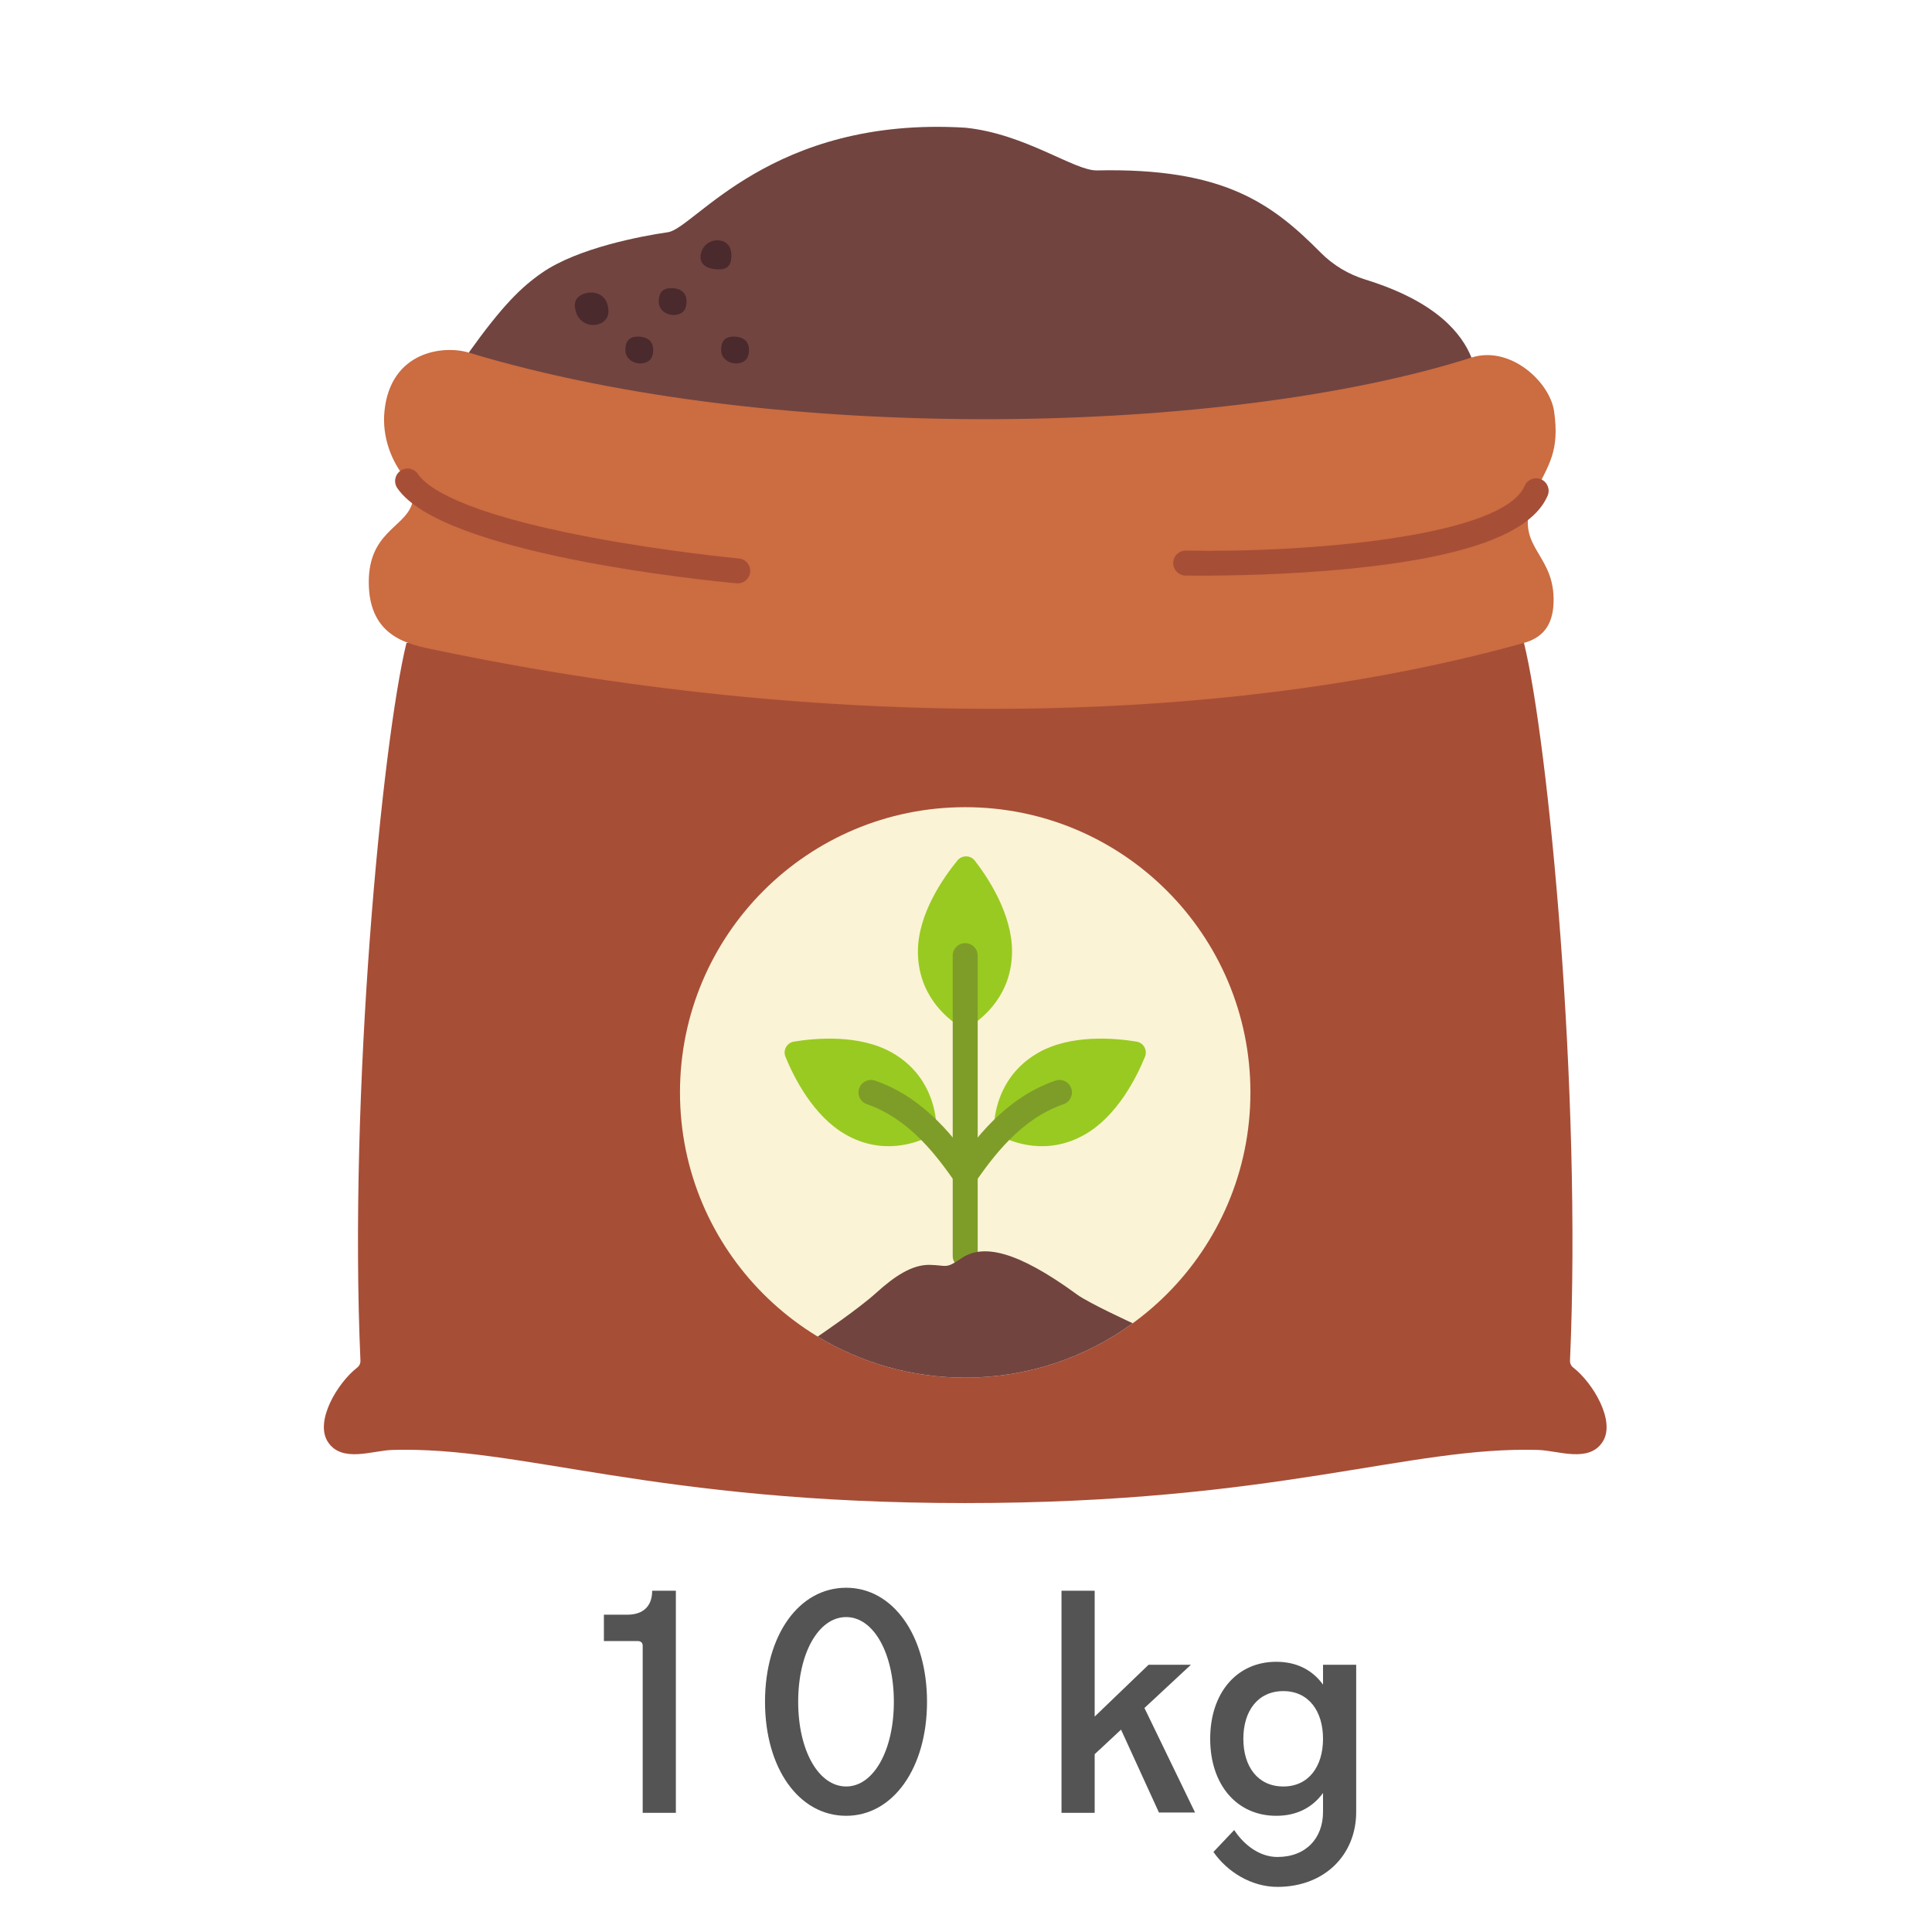
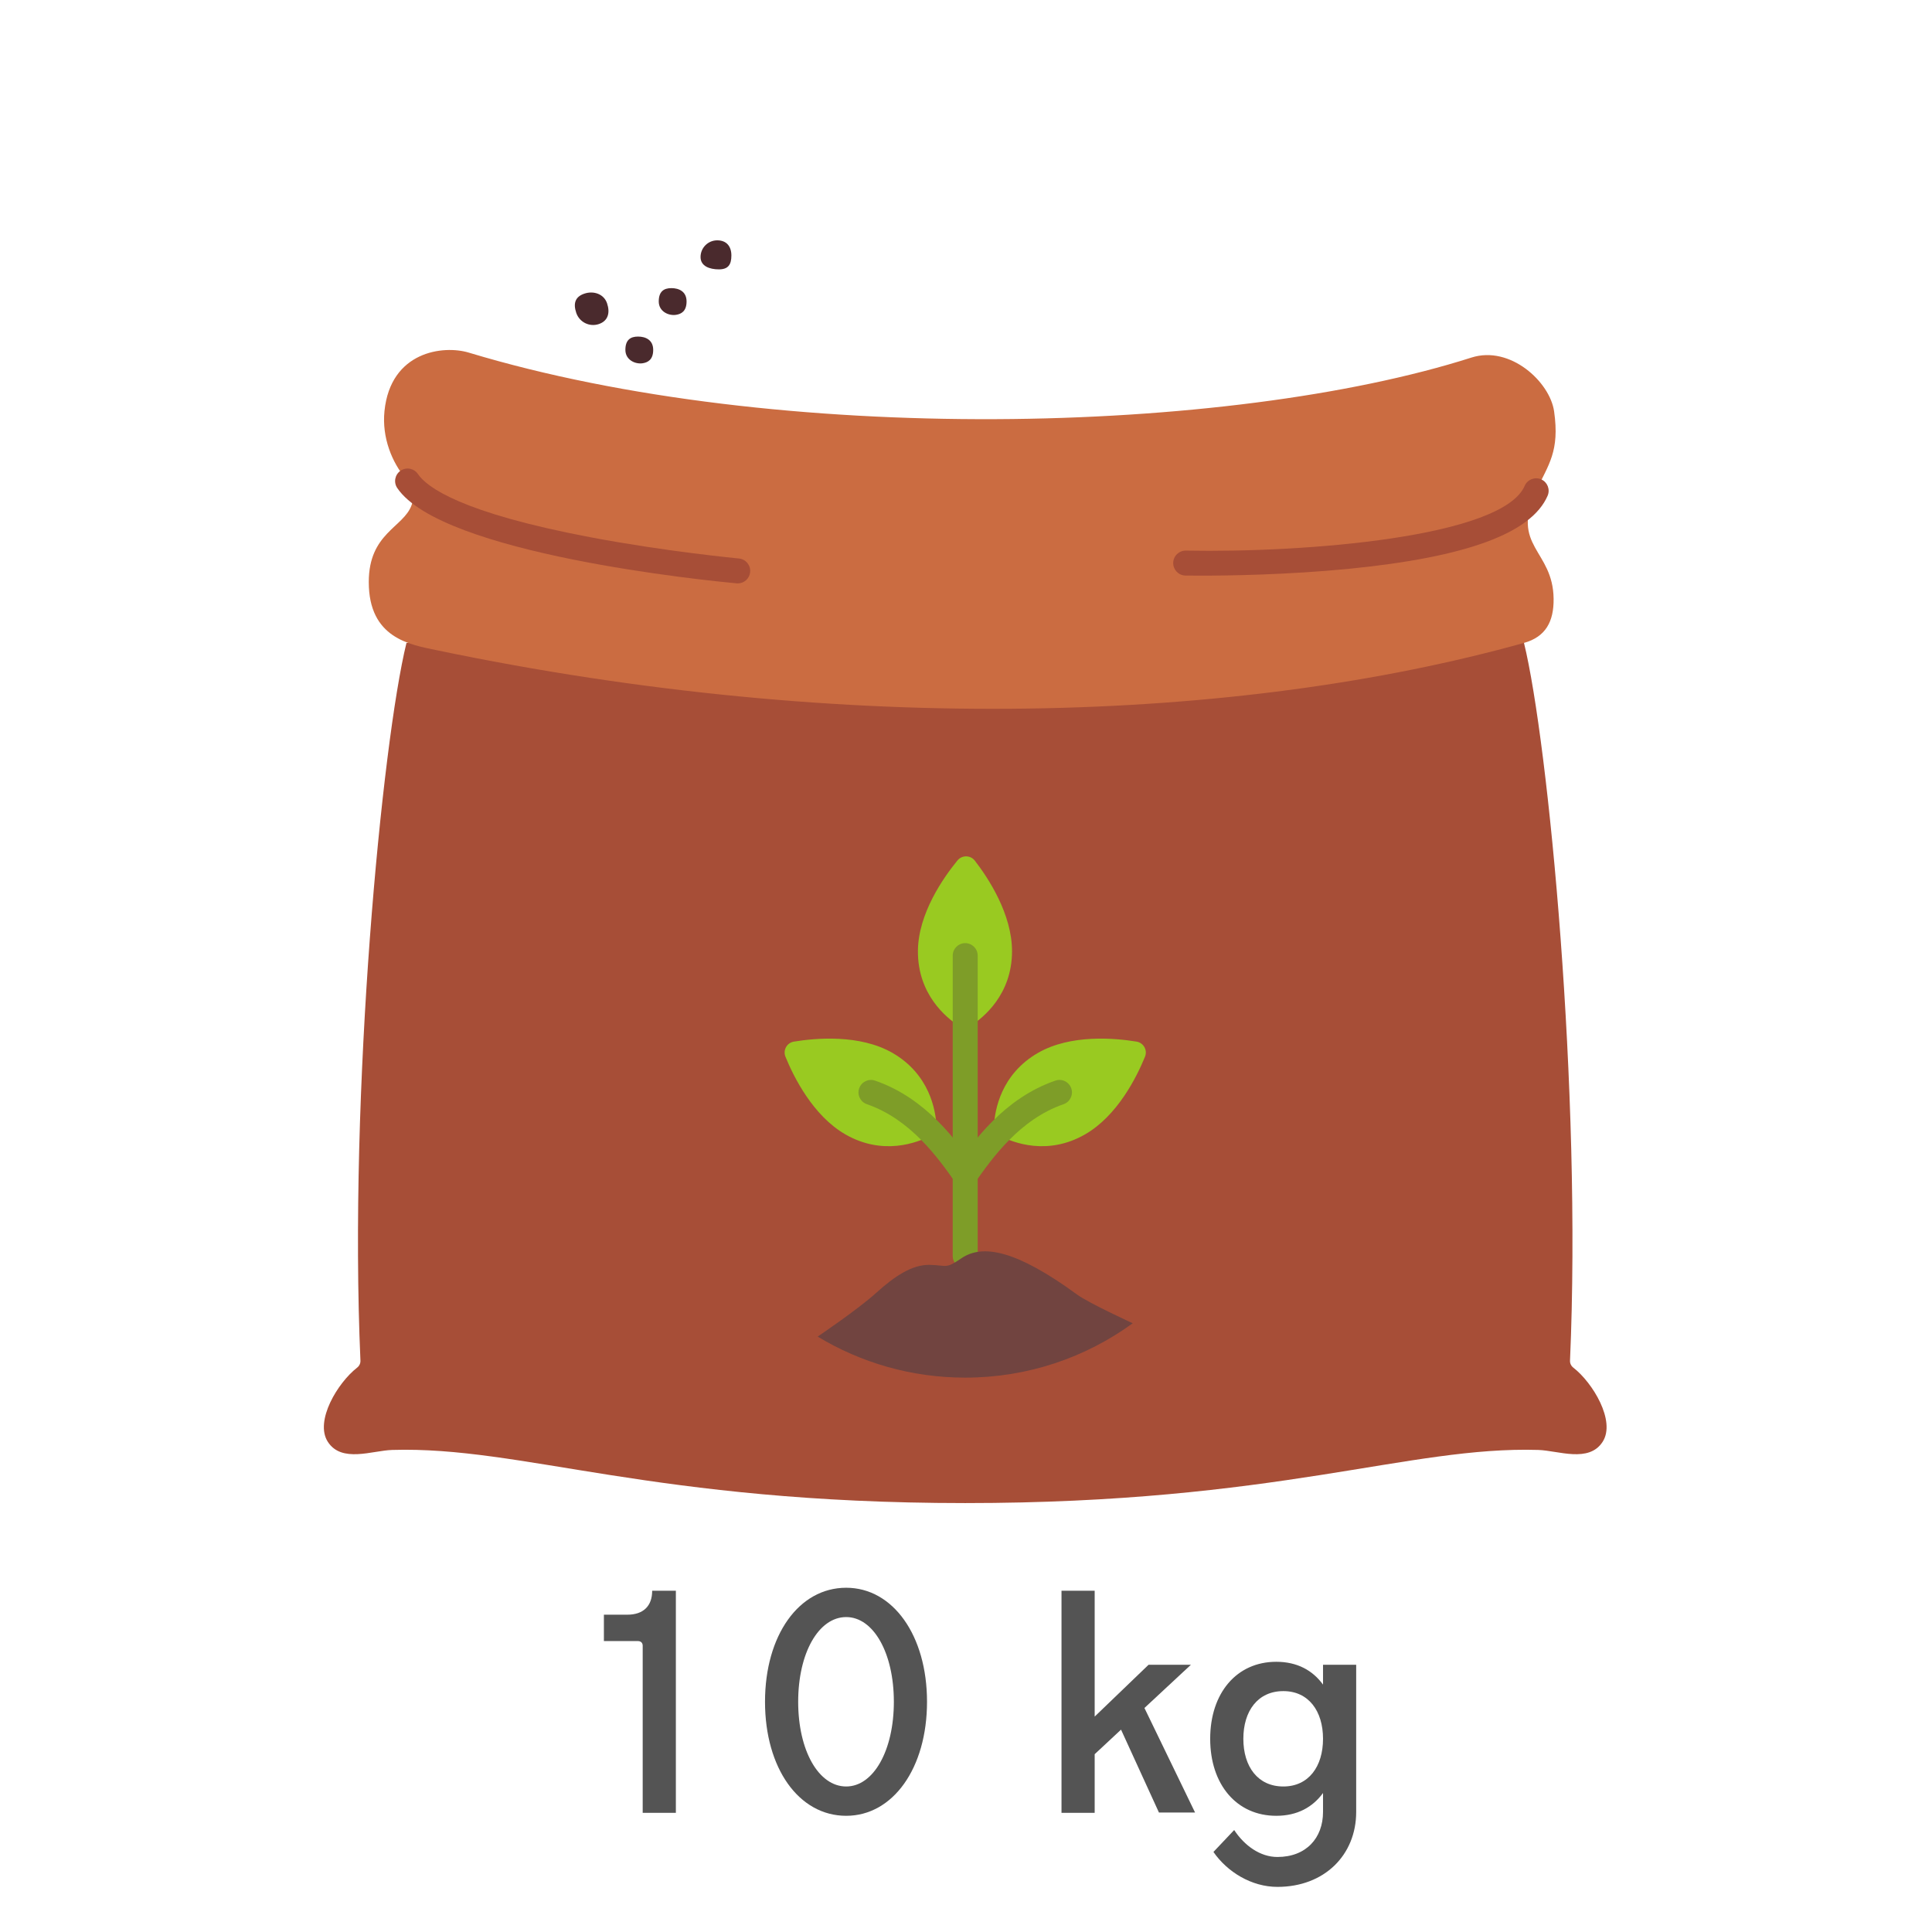
<svg xmlns="http://www.w3.org/2000/svg" width="500" zoomAndPan="magnify" viewBox="0 0 375 375" height="500" preserveAspectRatio="xMidYMid meet" version="1.0">
  <defs>
    <g />
    <clipPath id="id1">
      <path d="M 62 124 L 312 124 L 312 291.75 L 62 291.75 Z M 62 124 " clip-rule="nonzero" />
    </clipPath>
  </defs>
  <rect x="-37.5" width="450" fill="#ffffff" y="-37.5" height="450" fill-opacity="1" />
  <rect x="-37.5" width="450" fill="#ffffff" y="-37.5" height="450" fill-opacity="1" />
  <rect x="-37.5" width="450" fill="#ffffff" y="-37.5" height="450" fill-opacity="1" />
-   <rect x="-37.5" width="450" fill="#ffffff" y="-37.5" height="450" fill-opacity="1" />
  <g clip-path="url(#id1)">
    <path fill="#a74e37" d="M 304.738 264.102 C 307.035 211.871 300.535 144.109 295.805 124.789 L 78.895 124.789 C 74.16 144.109 67.664 211.871 69.961 264.102 C 69.984 264.637 69.738 265.133 69.316 265.461 C 65.566 268.363 61.035 275.82 63.625 279.848 C 66.305 284.012 72.25 281.551 76.117 281.434 C 101.258 280.668 126.68 291.746 187.348 291.746 C 248.02 291.746 273.441 280.668 298.582 281.434 C 302.445 281.551 308.398 284.012 311.074 279.848 C 313.664 275.82 309.133 268.363 305.383 265.461 C 304.961 265.133 304.715 264.637 304.738 264.102 " fill-opacity="1" fill-rule="nonzero" />
  </g>
-   <path fill="#faf3d5" d="M 242.707 212.039 C 242.707 242.613 217.922 267.398 187.344 267.398 C 156.773 267.398 131.984 242.613 131.984 212.039 C 131.984 181.461 156.773 156.672 187.344 156.672 C 217.922 156.672 242.707 181.461 242.707 212.039 " fill-opacity="1" fill-rule="nonzero" />
  <path fill="#99ca21" d="M 181.762 218.457 C 181.809 219.293 181.355 220.078 180.609 220.465 C 178.012 221.809 171.371 224.359 164.109 220.195 C 157.797 216.578 154.043 209.008 152.457 205.113 C 151.934 203.828 152.734 202.398 154.102 202.176 C 158.305 201.484 166.863 200.719 173.195 204.348 C 180.457 208.516 181.609 215.535 181.762 218.457 " fill-opacity="1" fill-rule="nonzero" />
  <path fill="#99ca21" d="M 192.938 218.457 C 192.891 219.293 193.344 220.078 194.09 220.465 C 196.688 221.809 203.328 224.359 210.59 220.195 C 216.902 216.578 220.656 209.008 222.242 205.113 C 222.766 203.828 221.965 202.398 220.598 202.176 C 216.395 201.484 207.836 200.719 201.504 204.348 C 194.242 208.516 193.09 215.535 192.938 218.457 " fill-opacity="1" fill-rule="nonzero" />
  <path fill="#99ca21" d="M 186.086 199.105 C 186.789 199.562 187.695 199.566 188.402 199.113 C 190.867 197.535 196.402 193.066 196.434 184.695 C 196.461 177.418 191.789 170.379 189.215 167.055 C 188.367 165.957 186.727 165.938 185.848 167.008 C 183.148 170.301 178.195 177.324 178.168 184.625 C 178.133 192.996 183.633 197.508 186.086 199.105 " fill-opacity="1" fill-rule="nonzero" />
  <path fill="#7e9d28" d="M 187.344 246.207 C 186.008 246.207 184.922 245.125 184.922 243.785 L 184.922 185.484 C 184.922 184.148 186.008 183.062 187.344 183.062 C 188.684 183.062 189.77 184.148 189.77 185.484 L 189.77 243.785 C 189.77 245.125 188.684 246.207 187.344 246.207 " fill-opacity="1" fill-rule="nonzero" />
  <path fill="#7e9d28" d="M 187.352 230.441 C 186.59 230.441 185.84 230.086 185.371 229.418 C 182.16 224.871 176.789 217.262 168.27 214.328 C 167.004 213.891 166.328 212.512 166.766 211.25 C 167.203 209.98 168.582 209.312 169.848 209.746 C 179.848 213.188 185.781 221.598 189.328 226.621 C 190.102 227.715 189.84 229.227 188.746 230 C 188.324 230.301 187.836 230.441 187.352 230.441 " fill-opacity="1" fill-rule="nonzero" />
  <path fill="#7e9d28" d="M 187.348 230.441 C 186.863 230.441 186.375 230.301 185.953 230 C 184.859 229.227 184.598 227.715 185.371 226.621 C 188.918 221.598 194.852 213.188 204.852 209.746 C 206.117 209.309 207.496 209.98 207.934 211.25 C 208.367 212.512 207.695 213.891 206.43 214.328 C 197.91 217.262 192.539 224.871 189.328 229.418 C 188.859 230.086 188.109 230.441 187.348 230.441 " fill-opacity="1" fill-rule="nonzero" />
-   <path fill="#714440" d="M 265.004 54.258 C 261.746 53.25 258.77 51.477 256.367 49.055 C 246.836 39.434 237.477 32.535 212.926 33.078 C 208.527 33.176 199.047 25.973 187.352 24.785 C 149.656 22.5 134.805 44.332 129.652 45.074 C 124.496 45.812 112.145 48.141 105.23 52.926 C 101.141 55.758 97.535 59.293 90.984 68.441 C 151.207 110.387 216.371 108.098 285.609 69.402 C 283.816 64.977 279.125 58.621 265.004 54.258 " fill-opacity="1" fill-rule="nonzero" />
  <path fill="#cb6c41" d="M 298.168 95.262 C 300.543 90.164 302.762 87.66 301.652 79.855 C 300.836 74.113 293.129 67.004 285.609 69.402 C 238.504 84.426 151.004 86.582 90.984 68.441 C 86.059 66.953 75.824 68.18 74.629 79.762 C 74.09 84.965 76.125 89.801 78.762 92.91 C 79.977 94.344 80.523 96.266 79.891 98.039 C 78.336 102.391 71.578 103.453 71.578 112.969 C 71.578 123.887 79.621 125.133 84.66 126.184 C 164.555 142.875 240.469 140.223 295.805 124.789 C 300.031 123.609 301.598 120.625 301.555 116.238 C 301.461 106.68 293.109 106.129 298.168 95.262 " fill-opacity="1" fill-rule="nonzero" />
  <path fill="#a74e37" d="M 143.195 113.238 C 143.121 113.238 143.043 113.234 142.969 113.227 C 137.137 112.684 85.758 107.547 77.105 94.723 C 76.355 93.613 76.648 92.109 77.758 91.359 C 78.863 90.609 80.371 90.902 81.121 92.012 C 82.836 94.555 89.477 99.531 114.668 104.293 C 129.375 107.074 143.281 108.387 143.418 108.402 C 144.754 108.523 145.73 109.707 145.605 111.039 C 145.488 112.293 144.434 113.238 143.195 113.238 " fill-opacity="1" fill-rule="nonzero" />
  <path fill="#a74e37" d="M 233.051 111.734 C 231.207 111.734 230.137 111.715 230.094 111.715 C 228.758 111.691 227.691 110.586 227.719 109.246 C 227.742 107.91 228.852 106.848 230.188 106.871 C 253.328 107.312 291.633 104.289 295.941 94.301 C 296.473 93.074 297.898 92.508 299.129 93.039 C 300.355 93.566 300.922 94.992 300.391 96.223 C 297.25 103.5 284.672 108.137 261.934 110.395 C 249.969 111.578 238.336 111.734 233.051 111.734 " fill-opacity="1" fill-rule="nonzero" />
  <path fill="#4a2a2d" d="M 111.852 60.73 C 111.242 58.922 111.609 57.605 113.422 56.996 C 115.23 56.383 117.223 57.066 117.832 58.875 C 118.445 60.684 118.047 62.289 116.238 62.898 C 114.426 63.512 112.465 62.539 111.852 60.73 " fill-opacity="1" fill-rule="nonzero" />
  <path fill="#4a2a2d" d="M 141.961 49.59 C 141.961 51.379 141.328 52.285 139.535 52.285 C 137.75 52.285 135.977 51.676 135.977 49.887 C 135.977 48.098 137.426 46.648 139.215 46.648 C 141.004 46.648 141.961 47.801 141.961 49.59 " fill-opacity="1" fill-rule="nonzero" />
  <path fill="#4a2a2d" d="M 133.262 58.516 C 133.262 60.438 132.199 60.957 131.215 61.109 C 129.742 61.332 127.863 60.438 127.863 58.516 C 127.863 56.594 128.824 55.926 130.316 55.926 C 131.805 55.926 133.262 56.594 133.262 58.516 " fill-opacity="1" fill-rule="nonzero" />
-   <path fill="#4a2a2d" d="M 145.379 67.914 C 145.379 69.836 144.312 70.355 143.332 70.508 C 141.855 70.73 139.977 69.836 139.977 67.914 C 139.977 65.992 140.938 65.328 142.43 65.328 C 143.922 65.328 145.379 65.992 145.379 67.914 " fill-opacity="1" fill-rule="nonzero" />
  <path fill="#4a2a2d" d="M 126.785 67.914 C 126.785 69.836 125.723 70.355 124.738 70.508 C 123.262 70.73 121.387 69.836 121.387 67.914 C 121.387 65.992 122.348 65.328 123.84 65.328 C 125.328 65.328 126.785 65.992 126.785 67.914 " fill-opacity="1" fill-rule="nonzero" />
  <path fill="#714440" d="M 219.863 256.844 C 210.734 263.484 199.496 267.398 187.344 267.398 C 176.867 267.398 167.062 264.484 158.707 259.43 C 158.707 259.43 166.52 254.164 170.082 250.93 C 173.641 247.707 177.062 245.43 180.477 245.508 C 183.891 245.594 183.484 246.363 186.617 244.227 C 190.715 241.434 197.227 242.621 209.062 251.273 C 211.359 252.949 219.863 256.844 219.863 256.844 " fill-opacity="1" fill-rule="nonzero" />
  <g fill="#545454" fill-opacity="1">
    <g transform="translate(107.443, 351.872)">
      <g>
        <path d="M 17.305 0 L 23.742 0 L 23.742 -43.117 L 19.145 -43.117 C 19.145 -40.129 17.418 -38.461 14.316 -38.461 L 9.773 -38.461 L 9.773 -33.344 L 16.328 -33.344 C 16.902 -33.344 17.305 -33.055 17.305 -32.422 Z M 17.305 0 " />
      </g>
    </g>
  </g>
  <g fill="#545454" fill-opacity="1">
    <g transform="translate(145.27, 351.872)">
      <g>
        <path d="M 18.973 0.574 C 28.055 0.574 34.664 -8.68 34.664 -21.559 C 34.664 -34.438 28.055 -43.691 18.973 -43.691 C 9.773 -43.691 3.219 -34.438 3.219 -21.559 C 3.219 -8.68 9.773 0.574 18.973 0.574 Z M 18.973 -5.117 C 13.625 -5.117 9.656 -12.074 9.656 -21.559 C 9.656 -31.043 13.625 -38 18.973 -38 C 24.262 -38 28.227 -31.043 28.227 -21.559 C 28.227 -12.074 24.262 -5.117 18.973 -5.117 Z M 18.973 -5.117 " />
      </g>
    </g>
  </g>
  <g fill="#545454" fill-opacity="1">
    <g transform="translate(183.098, 351.872)">
      <g />
    </g>
  </g>
  <g fill="#545454" fill-opacity="1">
    <g transform="translate(201.725, 351.872)">
      <g>
        <path d="M 23.227 -0.059 L 30.238 -0.059 L 20.41 -20.352 L 29.434 -28.746 L 21.215 -28.746 L 10.75 -18.684 L 10.75 -43.117 L 4.312 -43.117 L 4.312 0 L 10.75 0 L 10.75 -11.383 L 15.867 -16.152 Z M 23.227 -0.059 " />
      </g>
    </g>
  </g>
  <g fill="#545454" fill-opacity="1">
    <g transform="translate(232.251, 351.872)">
      <g>
        <path d="M 24.547 -28.746 L 24.547 -24.891 C 22.535 -27.652 19.547 -29.32 15.465 -29.32 C 7.762 -29.32 2.645 -23.227 2.645 -14.371 C 2.645 -5.52 7.762 0.574 15.465 0.574 C 19.547 0.574 22.535 -1.094 24.547 -3.852 L 24.547 -0.172 C 24.547 4.887 21.27 8.566 15.695 8.566 C 12.359 8.566 9.312 6.383 7.301 3.336 L 3.277 7.59 C 5.98 11.496 10.691 14.371 15.695 14.371 C 24.836 14.371 30.984 8.164 30.984 -0.172 L 30.984 -28.746 Z M 16.844 -5.117 C 11.898 -5.117 9.082 -8.969 9.082 -14.371 C 9.082 -19.777 11.898 -23.629 16.844 -23.629 C 21.73 -23.629 24.547 -19.777 24.547 -14.371 C 24.547 -8.969 21.73 -5.117 16.844 -5.117 Z M 16.844 -5.117 " />
      </g>
    </g>
  </g>
</svg>